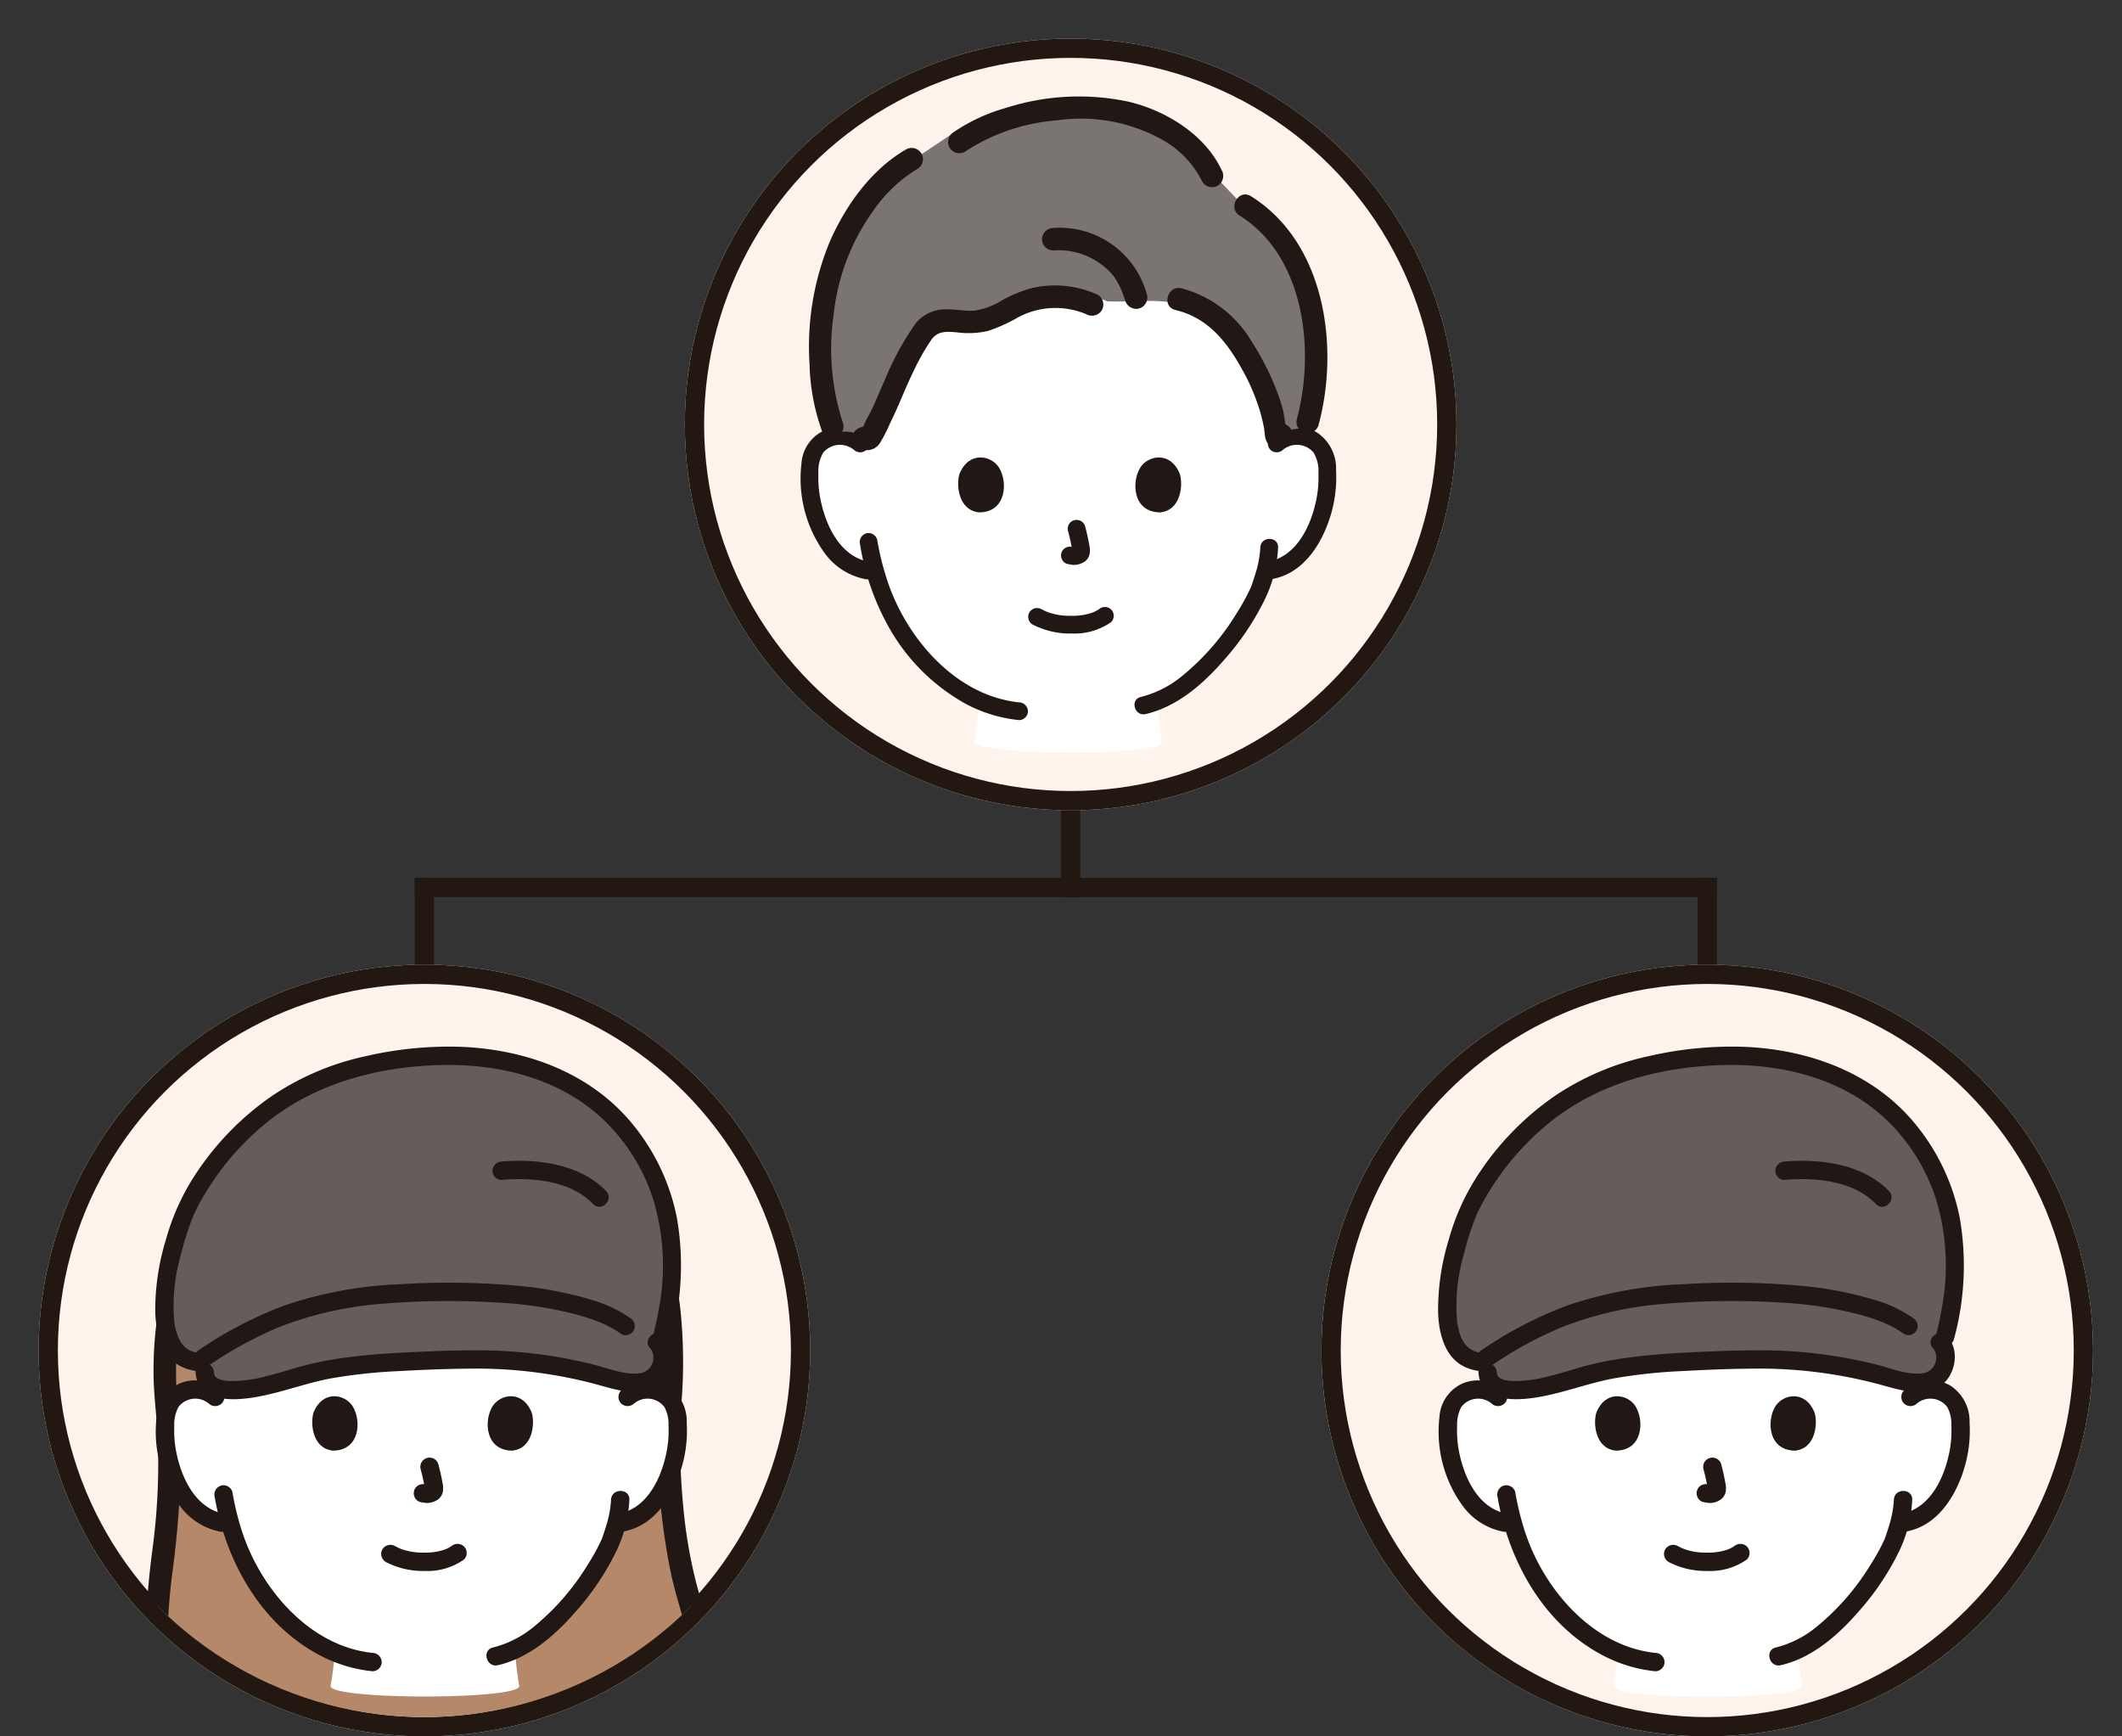
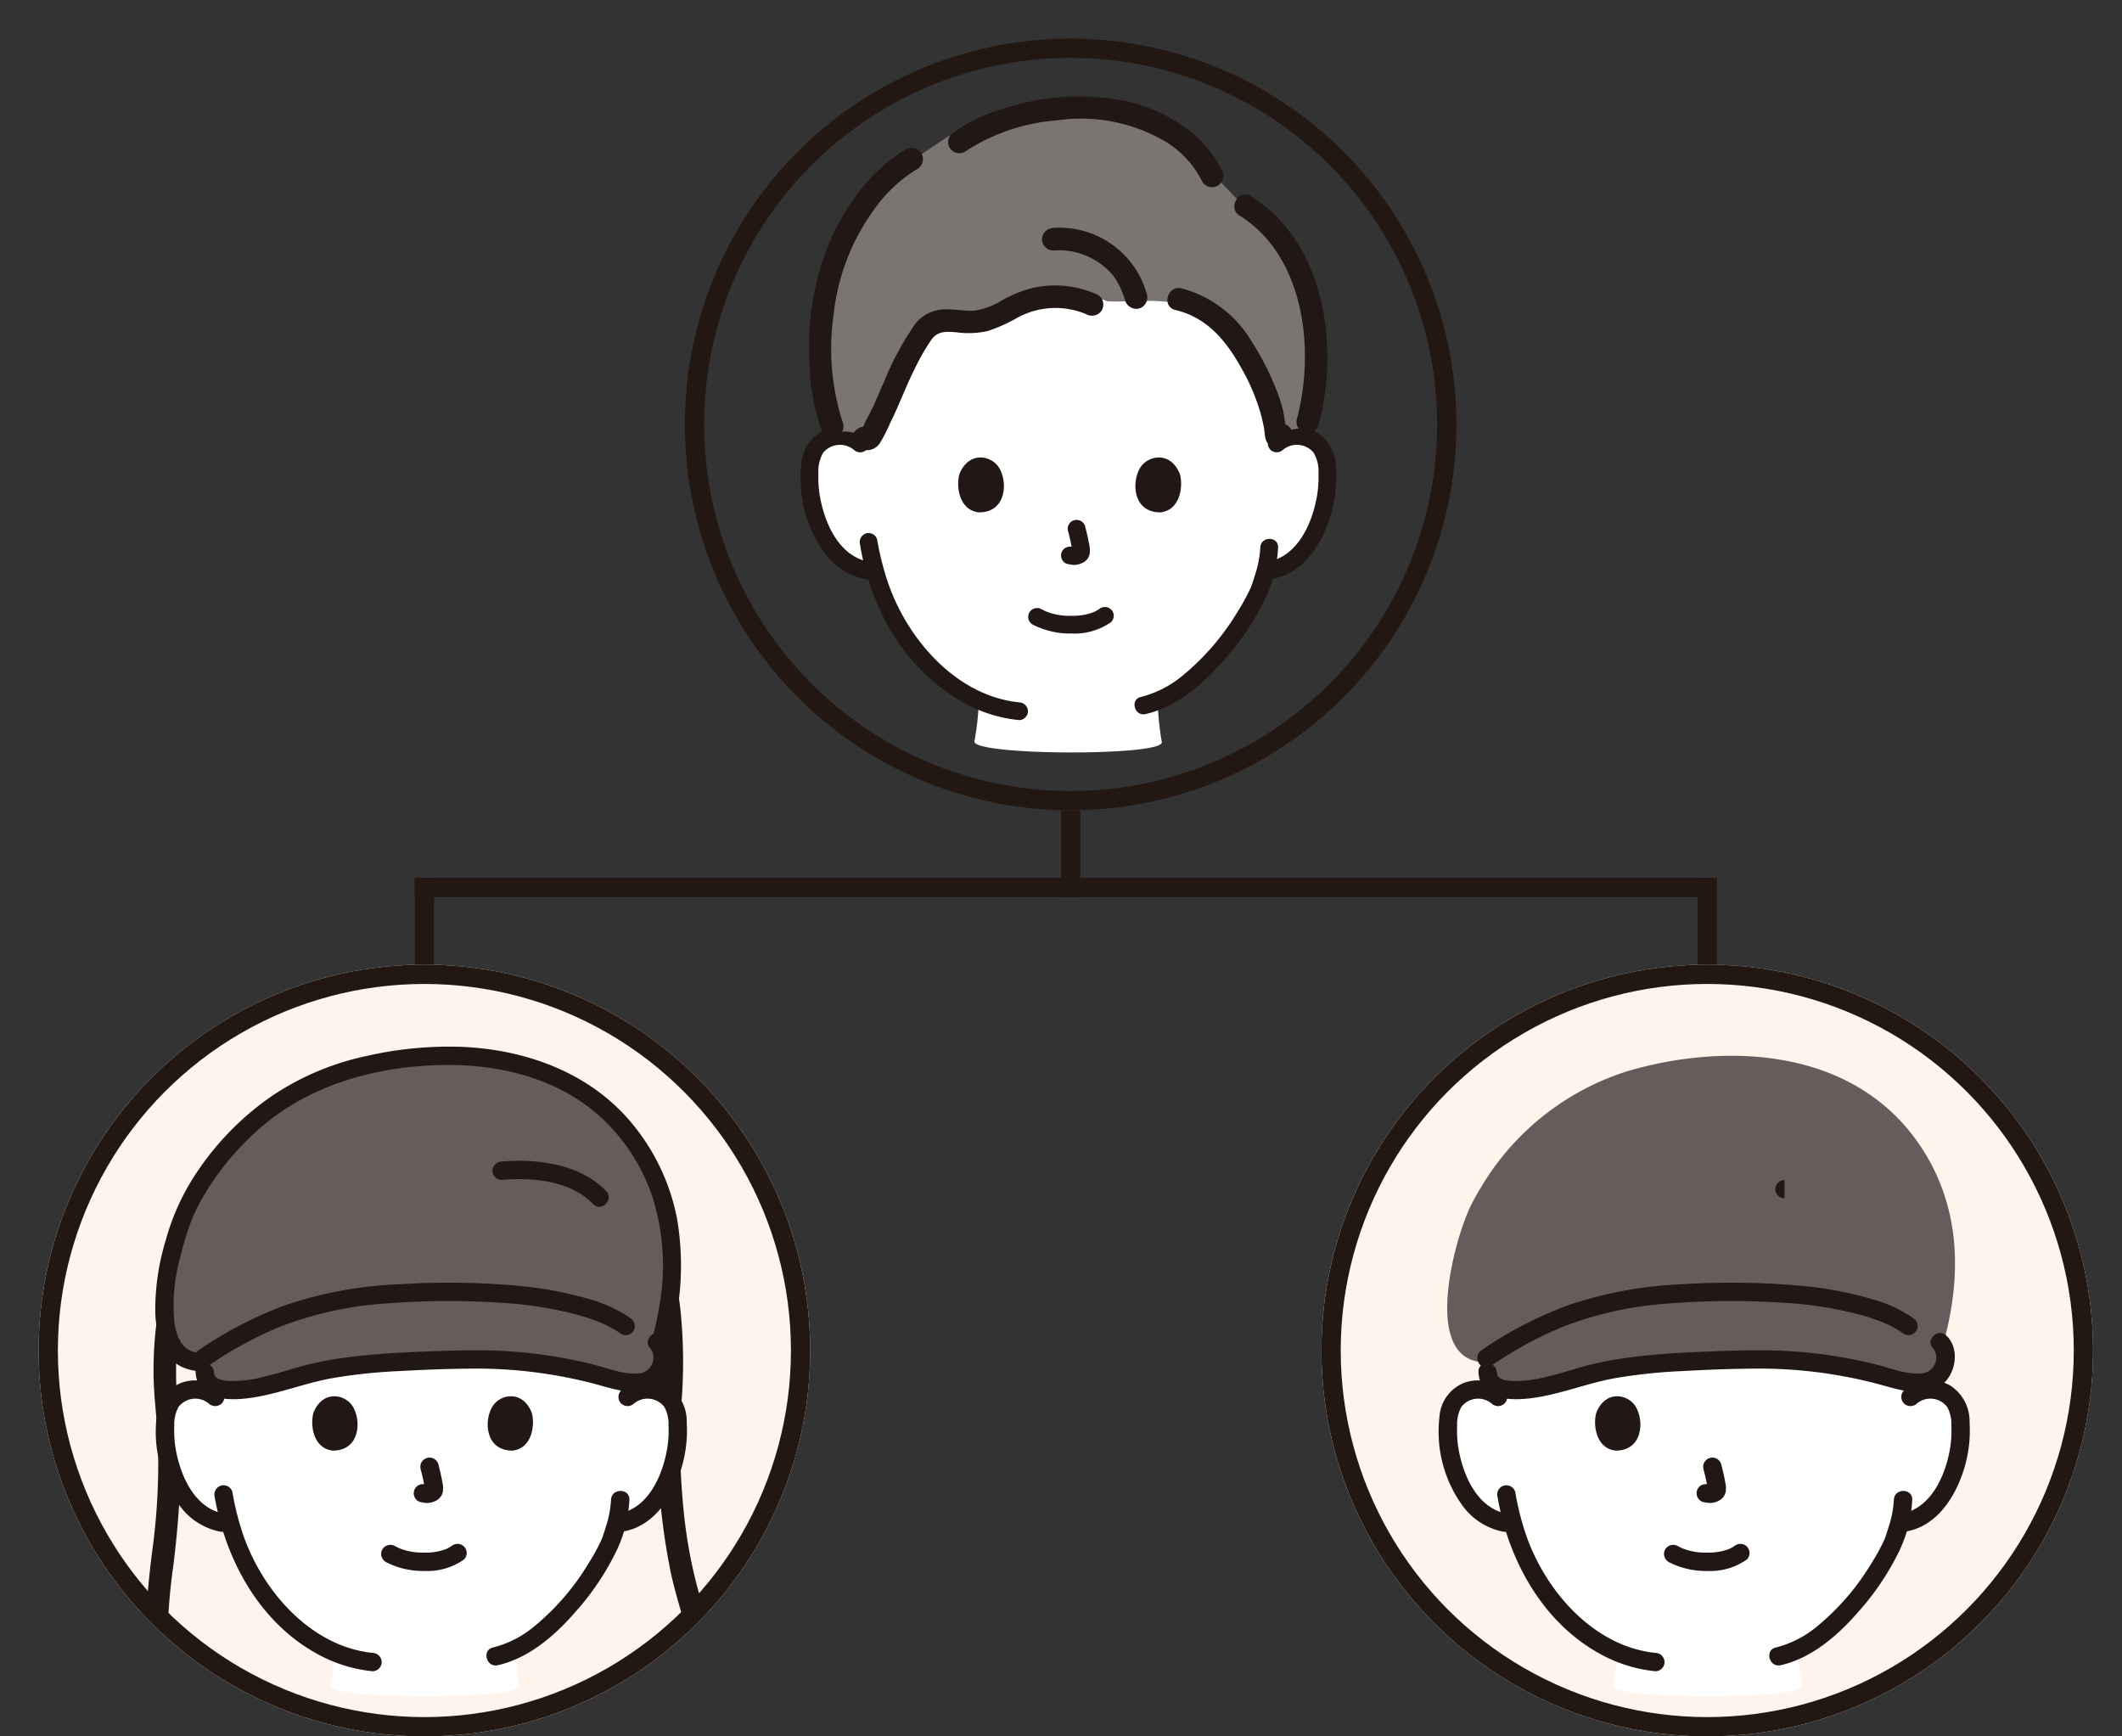
<svg xmlns="http://www.w3.org/2000/svg" width="220" height="180" viewBox="0 0 220 180">
  <rect x="0" y="0" width="220" height="180" fill="#333333" stroke="none" />
  <defs>
    <clipPath id="clip-path">
      <circle id="楕円形_71" data-name="楕円形 71" cx="39" cy="39" r="39" transform="translate(651 11594)" fill="#fff" stroke="#707070" stroke-width="1" />
    </clipPath>
  </defs>
  <g id="グループ_1085" data-name="グループ 1085" transform="translate(-530 -11554)">
    <g id="グループ_1025" data-name="グループ 1025" transform="translate(5 -38)">
      <g id="楕円形_67" data-name="楕円形 67" transform="translate(596 11596)" fill="#fff4eb" stroke="#221811" stroke-width="2">
-         <circle cx="40" cy="40" r="40" stroke="none" />
        <circle cx="40" cy="40" r="39" fill="none" />
      </g>
      <g id="楕円形_68" data-name="楕円形 68" transform="translate(529 11692)" fill="#fff4eb" stroke="#221811" stroke-width="2">
        <circle cx="40" cy="40" r="40" stroke="none" />
        <circle cx="40" cy="40" r="39" fill="none" />
      </g>
      <g id="楕円形_69" data-name="楕円形 69" transform="translate(662 11692)" fill="#fff4eb" stroke="#221811" stroke-width="2">
        <circle cx="40" cy="40" r="40" stroke="none" />
        <circle cx="40" cy="40" r="39" fill="none" />
      </g>
      <rect id="長方形_942" data-name="長方形 942" width="2" height="9" transform="translate(701 11683)" fill="#221811" />
      <rect id="長方形_943" data-name="長方形 943" width="2" height="9" transform="translate(568 11683)" fill="#221811" />
      <rect id="長方形_1080" data-name="長方形 1080" width="2" height="9" transform="translate(635 11676)" fill="#221811" />
      <rect id="長方形_941" data-name="長方形 941" width="135" height="2" transform="translate(568 11683)" fill="#221811" />
      <g id="グループ_1022" data-name="グループ 1022" transform="translate(212.59 8)">
        <path id="パス_5176" data-name="パス 5176" d="M118.617,61.845a3.218,3.218,0,0,1,2.574-.753,3.039,3.039,0,0,1,2.186,1.452,4.3,4.3,0,0,1,.45,1.728,12.869,12.869,0,0,1-1.313,6.823,8.179,8.179,0,0,1-2.115,2.777,5.421,5.421,0,0,1-2.522,1.137l-.428.066c-.211.776-.443,1.429-.558,1.775-.762,2.071-5.164,9.427-10.616,11.678a29.827,29.827,0,0,0,.433,4.264c.255,1.489-19.7,1.409-19.428-.077a29.808,29.808,0,0,0,.465-4.231,18.6,18.6,0,0,1-6.571-5.2A21.894,21.894,0,0,1,77,75.134c-.513-.077-.822-.125-.822-.125a5.418,5.418,0,0,1-2.522-1.137,8.185,8.185,0,0,1-2.116-2.777,12.873,12.873,0,0,1-1.314-6.824,4.3,4.3,0,0,1,.45-1.726,3.039,3.039,0,0,1,2.186-1.452,3.218,3.218,0,0,1,2.574.753S73.644,41.86,95.46,41.86C119.663,41.86,118.617,61.845,118.617,61.845Z" transform="translate(326.155 11568.132)" fill="#fff" />
        <path id="パス_5177" data-name="パス 5177" d="M194.456,91.9a2.269,2.269,0,0,1,3.167.28,3.739,3.739,0,0,1,.511,2.178,11.528,11.528,0,0,1-.146,2.309c-.489,2.845-2,6.316-5.169,6.857a.928.928,0,0,0-.643,1.132.942.942,0,0,0,1.132.643c3.226-.551,5.145-3.575,6.052-6.476a13.575,13.575,0,0,0,.6-4.807,4.459,4.459,0,0,0-2.018-3.935,4.177,4.177,0,0,0-4.786.517.928.928,0,0,0,0,1.3A.939.939,0,0,0,194.456,91.9Z" transform="translate(250.966 11538.728)" fill="#211715" />
        <path id="パス_5178" data-name="パス 5178" d="M171.085,120.624a10.921,10.921,0,0,1-.528,2.786c-.1.329-.207.655-.317.981-.03.089-.058.178-.09.265-.014.038-.03.073-.043.11-.066.192.054-.119.012-.026a22.46,22.46,0,0,1-1.437,2.628A25.572,25.572,0,0,1,162.923,134a10.918,10.918,0,0,1-4.223,2.128c-1.154.265-.666,2.04.489,1.775,3.206-.736,5.89-3.046,8.005-5.462a27.759,27.759,0,0,0,4.445-6.61,14,14,0,0,0,1.288-5.2c.038-1.185-1.8-1.183-1.841,0Z" transform="translate(271.991 11520.12)" fill="#211715" />
        <path id="パス_5179" data-name="パス 5179" d="M74.594,90.6a4.159,4.159,0,0,0-4.175-.8,4.064,4.064,0,0,0-2.569,3.553,13.187,13.187,0,0,0,2.3,9.1,6.841,6.841,0,0,0,4.287,2.843.947.947,0,0,0,1.132-.643.928.928,0,0,0-.643-1.132c-3.171-.541-4.679-4.012-5.169-6.857a11.552,11.552,0,0,1-.146-2.309,3.757,3.757,0,0,1,.511-2.178,2.268,2.268,0,0,1,3.167-.28.944.944,0,0,0,1.3,0,.928.928,0,0,0,0-1.3Z" transform="translate(327.648 11538.732)" fill="#211715" />
        <path id="パス_5180" data-name="パス 5180" d="M83.79,119.342a25.843,25.843,0,0,0,3.293,9.132,20.617,20.617,0,0,0,7.745,7.455,15,15,0,0,0,5.449,1.639.927.927,0,0,0,.92-.92.941.941,0,0,0-.92-.92c-6.487-.671-11.534-6.489-13.563-12.336a28.855,28.855,0,0,1-1.15-4.539.928.928,0,0,0-1.132-.643.941.941,0,0,0-.643,1.132Z" transform="translate(317.785 11521.08)" fill="#211715" />
        <path id="パス_5181" data-name="パス 5181" d="M129.737,139.965a8.461,8.461,0,0,0,4.075.94,6.6,6.6,0,0,0,4.081-1.189.926.926,0,0,0,0-1.3.944.944,0,0,0-1.3,0c.268-.21.026-.026-.043.019s-.169.1-.257.149c-.056.029-.351.158-.132.071-.117.047-.235.09-.355.129a6.3,6.3,0,0,1-2.126.284,6.554,6.554,0,0,1-2.029-.273c-.13-.038-.257-.085-.383-.129-.042-.015-.082-.036-.124-.048.223.067.051.023,0,0q-.238-.112-.471-.235a.94.94,0,0,0-1.259.33.93.93,0,0,0,.33,1.259Z" transform="translate(289.718 11508.768)" fill="#211715" />
        <path id="パス_5182" data-name="パス 5182" d="M138.905,115.722a19.48,19.48,0,0,1,.46,2.1l-.033-.245a1.238,1.238,0,0,1,.008.29l.033-.245a.717.717,0,0,1-.032.13l.093-.22a.534.534,0,0,1-.046.084l.144-.186a.442.442,0,0,1-.069.068l.186-.144a1.377,1.377,0,0,1-.166.088l.22-.093a1.208,1.208,0,0,1-.28.082l.245-.033a1.138,1.138,0,0,1-.263,0l.245.033c-.1-.014-.2-.038-.3-.051a1.018,1.018,0,0,0-.709.093.92.92,0,0,0-.33,1.259.882.882,0,0,0,.55.422c.212.028.418.083.633.092a1.994,1.994,0,0,0,.915-.215,1.289,1.289,0,0,0,.723-.854,2.2,2.2,0,0,0-.01-.936c-.115-.676-.27-1.347-.444-2.011a.921.921,0,0,0-1.775.489Z" transform="translate(284.23 11523.315)" fill="#211715" />
        <path id="パス_5183" data-name="パス 5183" d="M110.5,99.447c-.351,1.14-.122,3.761,2.036,3.984,2.853-.017,3.005-3.186,2.045-4.676C113.8,97.534,111.483,97.027,110.5,99.447Z" transform="translate(301.382 11533.686)" fill="#211715" />
        <path id="パス_5184" data-name="パス 5184" d="M162.879,99.447c.351,1.139.122,3.761-2.036,3.983-2.853-.017-3.005-3.186-2.045-4.676C159.583,97.534,161.9,97.027,162.879,99.447Z" transform="translate(271.852 11533.687)" fill="#211715" />
        <g id="グループ_1022-2" data-name="グループ 1022" transform="translate(396.281 11594.001)">
          <path id="パス_5169" data-name="パス 5169" d="M116.183,145.509a14.646,14.646,0,0,1,6.038,7.41,25.332,25.332,0,0,1,.387,15.7,3.233,3.233,0,0,0-2.581.735l.055-.074c-.4.271-.576.212-.593.045-.026-.247-.056-.5-.1-.743a19.75,19.75,0,0,0-.511-2.164,25.274,25.274,0,0,0-2.691-5.691,11.077,11.077,0,0,0-7.388-5.218,21.247,21.247,0,0,0-3.487-.128c-1.04.016-2.109.072-3.257.023-2.276-1.033-5.863-.769-8.2.155-1.677.665-3.183,1.822-5.007,1.969-1.642.132-3.5-.55-4.837.32a3.918,3.918,0,0,0-1.089,1.22,30.569,30.569,0,0,0-1.695,2.941q-.38.752-.719,1.527c-.213.488-.561,1.187-.8,1.665-.438.868-1.036,2.155-1.444,3.037-.256.554-.629,1.97-1.323,1.283l.038.127a3.193,3.193,0,0,0-3.084-.562c-1.943-4-1.984-11.19-.659-16.156,1.284-4.818,4.842-10.094,8.84-12.283l4.048-2.707c4.03-2.862,13.332-3.923,19.754-1.556,3.7,1.366,6.262,3.7,7.344,6.016Z" transform="translate(-71.14 -134.167)" fill="#7a7473" />
          <path id="パス_5170" data-name="パス 5170" d="M122.064,141.159c-1.741-3.715-5.79-6.188-9.669-7.106a24.759,24.759,0,0,0-12.653.633,18.565,18.565,0,0,0-5.471,2.532,1.2,1.2,0,0,0-.418,1.6,1.174,1.174,0,0,0,1.6.418,20.1,20.1,0,0,1,9.492-3.24,17.331,17.331,0,0,1,11.215,2.148,10.146,10.146,0,0,1,3.893,4.2,1.177,1.177,0,0,0,1.6.418,1.192,1.192,0,0,0,.418-1.6Z" transform="translate(-79.276 -133.515)" fill="#211715" />
          <path id="パス_5171" data-name="パス 5171" d="M80.383,142.784c-3.662,2.106-6.338,5.884-7.988,9.7a28.45,28.45,0,0,0-2.047,12.576,22.08,22.08,0,0,0,1.23,6.764,1.2,1.2,0,0,0,1.434.816,1.175,1.175,0,0,0,.816-1.434,24.686,24.686,0,0,1-.984-11.262,22.555,22.555,0,0,1,4.18-10.886,15,15,0,0,1,4.538-4.257,1.167,1.167,0,0,0-1.177-2.014Z" transform="translate(-70.289 -137.312)" fill="#211715" />
          <path id="パス_5172" data-name="パス 5172" d="M144.15,153.13c6.764,4.228,7.832,14.025,5.923,21.108a1.167,1.167,0,0,0,2.249.62c2.2-8.143.687-18.936-7-23.74-1.276-.8-2.449,1.219-1.177,2.014Z" transform="translate(-99.497 -140.778)" fill="#211715" />
          <path id="パス_5173" data-name="パス 5173" d="M103.429,168.079a10.623,10.623,0,0,0-6.808-.7,13.312,13.312,0,0,0-3.09,1.261,7.682,7.682,0,0,1-2.877,1.08c-1.05.082-2.1-.192-3.149-.127a3.954,3.954,0,0,0-2.938,1.427,29.107,29.107,0,0,0-3.262,6.013c-.441.928-.81,1.884-1.243,2.815-.237.51-.545.984-.773,1.5-.072.162-.132.328-.209.487a1.59,1.59,0,0,0-.133.261c-.034.132-.026-.02.058-.058l.588-.159.405.175c-1.132-.975-2.789.668-1.649,1.649a1.6,1.6,0,0,0,2.5-.261,16.361,16.361,0,0,0,1.064-2.079c.919-1.847,1.627-3.8,2.555-5.643a22.5,22.5,0,0,1,1.725-3c.648-.9,1.558-.838,2.577-.754a9.137,9.137,0,0,0,3.247-.13,16.853,16.853,0,0,0,3.119-1.4,8.2,8.2,0,0,1,7.114-.338,1.2,1.2,0,0,0,1.6-.418,1.175,1.175,0,0,0-.419-1.6Z" transform="translate(-73.49 -147.521)" fill="#211715" />
          <path id="パス_5174" data-name="パス 5174" d="M111.566,159.206a7.393,7.393,0,0,1,5.1,1.526,7.016,7.016,0,0,1,.911.84c.065.071.127.143.189.217.043.05.156.2.058.074q.163.224.307.459a9.263,9.263,0,0,1,.5.961c-.042-.1.076.194.073.186.036.093.071.188.106.282.079.217.154.436.227.655a1.193,1.193,0,0,0,1.434.816,1.178,1.178,0,0,0,.816-1.435,9.37,9.37,0,0,0-9.713-6.913,1.194,1.194,0,0,0-1.166,1.166,1.175,1.175,0,0,0,1.166,1.166Z" transform="translate(-86.247 -143.244)" fill="#211715" />
          <path id="パス_5175" data-name="パス 5175" d="M132.538,169.851c3.184.743,5.178,3.087,6.723,5.831a21.418,21.418,0,0,1,2.086,4.825c.13.476.248.956.344,1.44.083.42.08.894.2,1.3.319,1.05,1.478,1.062,2.269.578,1.279-.782.108-2.8-1.177-2.014a.126.126,0,0,1-.151.069h.62l-.078-.019.515.3-.049-.049.3.514c-.243-.84-.287-1.767-.516-2.624a18.6,18.6,0,0,0-.843-2.413,27.917,27.917,0,0,0-2.378-4.521,12,12,0,0,0-7.25-5.471c-1.458-.341-2.083,1.908-.62,2.249Z" transform="translate(-94.538 -147.711)" fill="#211715" />
        </g>
      </g>
      <g id="マスクグループ_942" data-name="マスクグループ 942" transform="translate(-121 98)" clip-path="url(#clip-path)">
        <g id="グループ_1023" data-name="グループ 1023" transform="translate(-53.981 -10.5)">
-           <path id="パス_5188" data-name="パス 5188" d="M243.99,42.145a31.357,31.357,0,0,0-3.134-2.44c-.074-.054-.145-.1-.226-.156a22.556,22.556,0,0,0-4.871-2.464,29.5,29.5,0,0,0-11.06-2.025A26.026,26.026,0,0,0,207.578,41.2c-6.323,5.579-10.116,13.342-9.141,26.019,1.363,9.518-1.677,19.783-.966,27.629a9.993,9.993,0,0,0,4.64,7.427A76.06,76.06,0,0,0,224.589,106c11.924,0,24.092-4.408,24.092-4.408,5.082-1.885,5.166-5.083,5.207-6.944a19.627,19.627,0,0,0-1-6.745c-.9-2.983-2.549-9.039-2.339-19.748h0a66.9,66.9,0,0,0,.17-9.307c-.242-5.983-2.771-12.744-6.607-16.588-.036-.036-.079-.075-.122-.113" transform="translate(518.783 11583.234)" fill="#b5886a" />
          <path id="パス_5189" data-name="パス 5189" d="M240.207,37.464a26.869,26.869,0,0,0-9.726-4.063,31.794,31.794,0,0,0-11.563-.388,26.721,26.721,0,0,0-15.7,8.384,28.349,28.349,0,0,0-7.024,15.7,39.581,39.581,0,0,0-.313,5.255c.008,1.988.248,3.927.4,5.905a67.264,67.264,0,0,1-.471,12.067,93.882,93.882,0,0,0-.844,11.207,14.84,14.84,0,0,0,.591,4.518,11.228,11.228,0,0,0,2.488,4.114,14.254,14.254,0,0,0,2.243,1.888,1.174,1.174,0,0,0,1.592-.417,1.187,1.187,0,0,0-.417-1.592A10.037,10.037,0,0,1,198.3,96.57a8.674,8.674,0,0,1-.947-3.58,60.94,60.94,0,0,1,.548-10.442,99.958,99.958,0,0,0,.821-11.574c-.017-1.93-.286-3.819-.407-5.739a45.993,45.993,0,0,1-.042-5.318,27.214,27.214,0,0,1,5.307-15.351,24.375,24.375,0,0,1,13.069-8.706,28.307,28.307,0,0,1,20,2.185,21.039,21.039,0,0,1,2.382,1.427,1.173,1.173,0,0,0,1.592-.417,1.189,1.189,0,0,0-.417-1.592Z" transform="translate(520.019 11584.472)" fill="#211715" />
          <path id="パス_5190" data-name="パス 5190" d="M297.268,109.022c2.465-.934,4.7-2.424,5.615-5a14.49,14.49,0,0,0,.2-6.769c-.318-2.048-1.039-4-1.531-6.012a50.731,50.731,0,0,1-1.092-6.061,78.523,78.523,0,0,1-.473-10.718l-.854,1.122h0a1.228,1.228,0,0,0,.854-1.122,52.631,52.631,0,0,0,.114-10.237,29.779,29.779,0,0,0-3.288-11.454,19.18,19.18,0,0,0-3.727-5.14c-1.1-1.018-2.745.623-1.646,1.646a20.937,20.937,0,0,1,5.209,9.206,34.259,34.259,0,0,1,1.261,9.821,47.992,47.992,0,0,1-.25,6.158l.855-1.118h0a1.2,1.2,0,0,0-.854,1.122,70.082,70.082,0,0,0,1.377,16.22c.332,1.521.776,3,1.2,4.5a18.786,18.786,0,0,1,.765,4.662c.014.527.007,1.056-.014,1.583-.006.142-.013.284-.023.426-.006.089-.015.178-.023.268-.029.335.017-.049-.019.155a4.651,4.651,0,0,1-.928,2.279,7.65,7.65,0,0,1-3.346,2.223,1.2,1.2,0,0,0-.813,1.431,1.172,1.172,0,0,0,1.431.813Z" transform="translate(470.505 11576.925)" fill="#211715" />
          <path id="パス_5191" data-name="パス 5191" d="M100.211,66.294a3.186,3.186,0,0,1,2.549-.746,3.008,3.008,0,0,1,2.163,1.44,4.252,4.252,0,0,1,.445,1.711,12.746,12.746,0,0,1-1.3,6.756,8.1,8.1,0,0,1-2.095,2.749,5.372,5.372,0,0,1-2.5,1.126s-.156.024-.428.069c-.2.766-.436,1.411-.548,1.754-.729,1.978-4.813,8.832-9.95,11.311a30.078,30.078,0,0,0,.428,3.769c.26,1.483-19.818,1.479-19.558,0a28.113,28.113,0,0,0,.419-3.473,18.27,18.27,0,0,1-6.7-5.241A21.677,21.677,0,0,1,59,79.453l-.815-.125a5.372,5.372,0,0,1-2.5-1.126A8.1,8.1,0,0,1,53.6,75.453,12.746,12.746,0,0,1,52.3,68.7a4.253,4.253,0,0,1,.446-1.709,3.009,3.009,0,0,1,2.163-1.438,3.186,3.186,0,0,1,2.549.746s.917-16.613,20.722-16.613S100.211,66.294,100.211,66.294Z" transform="translate(664.839 11583.021)" fill="#fff" />
          <path id="パス_5192" data-name="パス 5192" d="M171.243,89.616a2.189,2.189,0,0,1,3.143.376,3.664,3.664,0,0,1,.423,1.886,11.41,11.41,0,0,1-.136,2.406c-.48,2.81-1.961,6.237-5.092,6.774a.96.96,0,0,0-.665,1.171.975.975,0,0,0,1.172.665c3.241-.555,5.165-3.619,6.052-6.542a13.455,13.455,0,0,0,.558-4.741,4.408,4.408,0,0,0-2.023-3.866,4.18,4.18,0,0,0-4.778.523.961.961,0,0,0,0,1.347.972.972,0,0,0,1.347,0Z" transform="translate(594.48 11560.372)" fill="#211715" />
          <path id="パス_5193" data-name="パス 5193" d="M149.161,117.028a10.711,10.711,0,0,1-.506,2.7c-.1.34-.213.677-.326,1.013-.031.091-.06.183-.093.273-.026.071-.145.335-.022.062a21.364,21.364,0,0,1-1.422,2.6,25.377,25.377,0,0,1-5.665,6.534,10.8,10.8,0,0,1-4.2,2.125c-1.194.275-.689,2.111.506,1.837,3.192-.734,5.864-3.036,7.967-5.445a27.481,27.481,0,0,0,4.385-6.531,13.939,13.939,0,0,0,1.28-5.17c.04-1.226-1.865-1.224-1.9,0Z" transform="translate(614.169 11542.949)" fill="#211715" />
          <path id="パス_5194" data-name="パス 5194" d="M56.663,88.263a4.166,4.166,0,0,0-4.211-.786,4.066,4.066,0,0,0-2.539,3.542,13.069,13.069,0,0,0,2.288,9.035,6.832,6.832,0,0,0,4.269,2.834.981.981,0,0,0,1.172-.665.96.96,0,0,0-.665-1.171c-3.13-.538-4.611-3.964-5.092-6.774a11.353,11.353,0,0,1-.139-2.317,3.839,3.839,0,0,1,.426-1.975,2.187,2.187,0,0,1,3.143-.376.977.977,0,0,0,1.347,0,.961.961,0,0,0,0-1.347Z" transform="translate(666.304 11560.38)" fill="#211715" />
          <path id="パス_5195" data-name="パス 5195" d="M65.178,115.82c1.16,6.691,4.786,13.239,10.985,16.468a14.886,14.886,0,0,0,5.379,1.61.958.958,0,0,0,.952-.952.974.974,0,0,0-.952-.952c-6.392-.663-11.373-6.4-13.38-12.154a28.538,28.538,0,0,1-1.148-4.526.96.96,0,0,0-1.172-.664.974.974,0,0,0-.665,1.171Z" transform="translate(657.06 11543.85)" fill="#211715" />
          <path id="パス_5198" data-name="パス 5198" d="M55.561,16.06A27.148,27.148,0,0,1,70.906,3.951c10.406-3,23.8-2.332,30.507,8.24,3.512,5.54,4.28,12.285,2.044,20.248a2.787,2.787,0,0,1-.751,3.367c-1.3.975-3.989.186-5.331-.195-7.092-2.015-12.658-1.87-19.961-1.529a49.217,49.217,0,0,0-11.307,1.536c-1.638.468-9.694,3.251-9.842-.409L55.7,34.154c-6.362-.418-2.769-13.172-1.084-16.412Q55.061,16.882,55.561,16.06Z" transform="translate(664.949 11611.545)" fill="#645d5c" />
          <path id="パス_5199" data-name="パス 5199" d="M54.249,31.763l-.174-.015c-.273-.026.119.025-.04-.007-.119-.024-.238-.047-.354-.079-.1-.027-.2-.061-.294-.1-.167-.06-.011,0,.019.01-.067-.032-.133-.063-.2-.1-.085-.046-.165-.1-.248-.15-.221-.137.03.057-.119-.091-.076-.076-.159-.144-.231-.223-.046-.049-.258-.328-.126-.141a4.562,4.562,0,0,1-.311-.5c-.027-.051-.154-.324-.115-.233.028.064-.083-.224-.106-.293a6.787,6.787,0,0,1-.187-.677c-.025-.112-.047-.225-.067-.337-.01-.058-.019-.115-.029-.173-.04-.227.01.111-.015-.1a18.918,18.918,0,0,1,.663-6.89,31.825,31.825,0,0,1,.943-3.152q.112-.314.233-.625c.035-.091.072-.181.108-.271a.83.83,0,0,1,.064-.152c.209-.469.442-.922.692-1.372a28.065,28.065,0,0,1,6.9-8.227c5.056-4.082,11.6-5.792,18.017-5.943,5.991-.142,12.22,1.344,16.71,5.512a19.731,19.731,0,0,1,5.3,8.344,23.581,23.581,0,0,1,.681,10.994c-.168,1.041-.389,2.072-.648,3.095a.953.953,0,0,0,1.836.506,28.99,28.99,0,0,0,.62-12.55,22,22,0,0,0-4.768-9.969c-4.364-5.2-11-7.564-17.637-7.821A38.206,38.206,0,0,0,71.6.981a27.887,27.887,0,0,0-9.807,4.134,29.575,29.575,0,0,0-8.04,8.285,23.888,23.888,0,0,0-2.968,6.615,24.8,24.8,0,0,0-1.105,7.617c.084,2.118.684,4.63,2.8,5.6a5.049,5.049,0,0,0,1.769.432.96.96,0,0,0,.952-.952.971.971,0,0,0-.952-.952Z" transform="translate(666.399 11612.984)" fill="#211715" />
          <path id="パス_5200" data-name="パス 5200" d="M61.338,70.331a40.427,40.427,0,0,1,7.439-4.061,37.242,37.242,0,0,1,11-2.425A82.737,82.737,0,0,1,91.9,63.78a39.35,39.35,0,0,1,7.813,1.256c.519.145,1.034.305,1.542.487q.33.119.655.247c.076.031.365.154.136.055.1.046.21.091.314.138A9.819,9.819,0,0,1,104.17,67a.959.959,0,0,0,1.3-.342.976.976,0,0,0-.342-1.3,13.886,13.886,0,0,0-4.166-1.936,38.022,38.022,0,0,0-7.745-1.435,79.652,79.652,0,0,0-11.92-.143,42.213,42.213,0,0,0-11.97,2.189,41.284,41.284,0,0,0-8.954,4.653c-1.015.674-.063,2.326.961,1.644Z" transform="translate(660.201 11575.78)" fill="#211715" />
          <path id="パス_5201" data-name="パス 5201" d="M60.244,78.9c.181,3.164,3.9,2.962,6.172,2.579,2.679-.451,5.218-1.46,7.89-1.954a55.511,55.511,0,0,1,7.087-.754c2.35-.127,4.7-.229,7.058-.248a48.176,48.176,0,0,1,13.6,1.695c1.788.505,4.011,1.178,5.78.274,1.851-.946,2.467-3.94.918-5.4-.89-.842-2.239.5-1.347,1.347a1.629,1.629,0,0,1-1.09,2.559c-1.541.2-3.193-.474-4.671-.863a49.2,49.2,0,0,0-12.509-1.515c-2.2,0-4.4.092-6.6.194-2.286.106-4.569.262-6.838.575a34.357,34.357,0,0,0-5.245,1.1c-.945.285-1.89.569-2.849.8a13.11,13.11,0,0,1-3.862.512c-.073,0-.146-.007-.219-.013-.029,0-.292-.03-.17-.014.061.008-.269-.05-.349-.07a3.533,3.533,0,0,1-.357-.111c.214.077-.079-.049-.152-.085-.222-.113.042.089-.124-.09-.028-.031-.06-.064-.09-.094-.139-.135.079.144-.007-.016-.026-.049-.054-.1-.079-.146-.05-.092.044.175.008,0-.012-.058-.029-.119-.044-.175s-.012-.048,0,.065q-.008-.079-.012-.159c-.069-1.218-1.974-1.226-1.9,0Z" transform="translate(660.019 11567.858)" fill="#211715" />
          <path id="パス_5202" data-name="パス 5202" d="M138.768,31.822c3.185-.278,7.136.06,9.482,2.5.851.885,2.2-.463,1.347-1.347-2.693-2.8-7.135-3.378-10.827-3.055a.977.977,0,0,0-.952.952.959.959,0,0,0,.952.952Z" transform="translate(613.222 11594.993)" fill="#211715" />
          <path id="パス_5203" data-name="パス 5203" d="M109.191,131.809a8.417,8.417,0,0,0,4.056.936,6.574,6.574,0,0,0,4.07-1.19.957.957,0,0,0,0-1.347.976.976,0,0,0-1.347,0c.282-.22.038-.034-.035.012s-.168.1-.255.147c-.06.032-.357.156-.119.066-.117.044-.232.089-.351.127a6.042,6.042,0,0,1-2.094.278,6.269,6.269,0,0,1-2-.269c-.129-.04-.254-.085-.38-.128-.04-.014-.079-.036-.123-.048.234.069.067.03.006,0-.159-.074-.313-.152-.467-.233a.973.973,0,0,0-1.3.342.962.962,0,0,0,.342,1.3Z" transform="translate(630.772 11534.607)" fill="#211715" />
          <path id="パス_5204" data-name="パス 5204" d="M117.95,108.563a19.3,19.3,0,0,1,.454,2.079l-.034-.253a1.262,1.262,0,0,1,.008.287l.034-.253a.722.722,0,0,1-.031.129l.1-.228a.511.511,0,0,1-.045.083l.149-.193a.452.452,0,0,1-.068.067l.192-.149a1.334,1.334,0,0,1-.165.087l.228-.1a1.211,1.211,0,0,1-.278.079l.253-.034a1.081,1.081,0,0,1-.261,0l.254.034c-.1-.014-.195-.038-.293-.051a1.053,1.053,0,0,0-.734.1.952.952,0,0,0-.342,1.3.909.909,0,0,0,.569.436c.213.029.421.084.638.093a2.017,2.017,0,0,0,.927-.219,1.313,1.313,0,0,0,.735-.869,2.221,2.221,0,0,0-.01-.948c-.113-.67-.268-1.334-.44-1.99a.953.953,0,0,0-1.837.506Z" transform="translate(625.636 11548.23)" fill="#211715" />
          <path id="パス_5205" data-name="パス 5205" d="M90.847,93.052c-.347,1.128-.121,3.724,2.017,3.945,2.825-.017,2.976-3.155,2.023-4.63C94.109,91.159,91.819,90.656,90.847,93.052Z" transform="translate(641.637 11557.882)" fill="#211715" />
          <path id="パス_5206" data-name="パス 5206" d="M141.129,93.052c.347,1.128.119,3.724-2.016,3.945-2.826-.017-2.976-3.155-2.023-4.631C137.866,91.159,140.156,90.656,141.129,93.052Z" transform="translate(613.979 11557.882)" fill="#211715" />
        </g>
      </g>
      <g id="マスクグループ_943" data-name="マスクグループ 943" transform="translate(12 98)" clip-path="url(#clip-path)">
        <g id="グループ_1024" data-name="グループ 1024" transform="translate(-53.981 -10.5)">
          <path id="パス_5210" data-name="パス 5210" d="M100.211,66.294a3.186,3.186,0,0,1,2.549-.746,3.008,3.008,0,0,1,2.163,1.44,4.252,4.252,0,0,1,.445,1.711,12.746,12.746,0,0,1-1.3,6.756,8.1,8.1,0,0,1-2.095,2.749,5.372,5.372,0,0,1-2.5,1.126s-.156.024-.428.069c-.2.766-.436,1.411-.548,1.754-.729,1.978-4.813,8.832-9.95,11.311a30.078,30.078,0,0,0,.428,3.769c.26,1.483-19.818,1.479-19.558,0a28.113,28.113,0,0,0,.419-3.473,18.27,18.27,0,0,1-6.7-5.241A21.677,21.677,0,0,1,59,79.453l-.815-.125a5.372,5.372,0,0,1-2.5-1.126A8.1,8.1,0,0,1,53.6,75.453,12.746,12.746,0,0,1,52.3,68.7a4.253,4.253,0,0,1,.446-1.709,3.009,3.009,0,0,1,2.163-1.438,3.186,3.186,0,0,1,2.549.746s.917-16.613,20.722-16.613S100.211,66.294,100.211,66.294Z" transform="translate(664.839 11583.021)" fill="#fff" />
          <path id="パス_5211" data-name="パス 5211" d="M171.243,89.616a2.189,2.189,0,0,1,3.143.376,3.664,3.664,0,0,1,.423,1.886,11.41,11.41,0,0,1-.136,2.406c-.48,2.81-1.961,6.237-5.092,6.774a.96.96,0,0,0-.665,1.171.975.975,0,0,0,1.172.665c3.241-.555,5.165-3.619,6.052-6.542a13.455,13.455,0,0,0,.558-4.741,4.408,4.408,0,0,0-2.023-3.866,4.18,4.18,0,0,0-4.778.523.961.961,0,0,0,0,1.347.972.972,0,0,0,1.347,0Z" transform="translate(594.48 11560.372)" fill="#211715" />
          <path id="パス_5212" data-name="パス 5212" d="M149.161,117.028a10.711,10.711,0,0,1-.506,2.7c-.1.34-.213.677-.326,1.013-.031.091-.06.183-.093.273-.026.071-.145.335-.022.062a21.364,21.364,0,0,1-1.422,2.6,25.377,25.377,0,0,1-5.665,6.534,10.8,10.8,0,0,1-4.2,2.125c-1.194.275-.689,2.111.506,1.837,3.192-.734,5.864-3.036,7.967-5.445a27.481,27.481,0,0,0,4.385-6.531,13.939,13.939,0,0,0,1.28-5.17c.04-1.226-1.865-1.224-1.9,0Z" transform="translate(614.169 11542.949)" fill="#211715" />
          <path id="パス_5213" data-name="パス 5213" d="M56.663,88.263a4.166,4.166,0,0,0-4.211-.786,4.066,4.066,0,0,0-2.539,3.542,13.069,13.069,0,0,0,2.288,9.035,6.832,6.832,0,0,0,4.269,2.834.981.981,0,0,0,1.172-.665.96.96,0,0,0-.665-1.171c-3.13-.538-4.611-3.964-5.092-6.774a11.353,11.353,0,0,1-.139-2.317,3.839,3.839,0,0,1,.426-1.975,2.187,2.187,0,0,1,3.143-.376.977.977,0,0,0,1.347,0,.961.961,0,0,0,0-1.347Z" transform="translate(666.304 11560.38)" fill="#211715" />
          <path id="パス_5214" data-name="パス 5214" d="M65.178,115.82c1.16,6.691,4.786,13.239,10.985,16.468a14.886,14.886,0,0,0,5.379,1.61.958.958,0,0,0,.952-.952.974.974,0,0,0-.952-.952c-6.392-.663-11.373-6.4-13.38-12.154a28.538,28.538,0,0,1-1.148-4.526.96.96,0,0,0-1.172-.664.974.974,0,0,0-.665,1.171Z" transform="translate(657.06 11543.85)" fill="#211715" />
          <path id="パス_5215" data-name="パス 5215" d="M55.561,16.06A27.148,27.148,0,0,1,70.906,3.951c10.406-3,23.8-2.332,30.507,8.24,3.512,5.54,4.28,12.285,2.044,20.248a2.787,2.787,0,0,1-.751,3.367c-1.3.975-3.989.186-5.331-.195-7.092-2.015-12.658-1.87-19.961-1.529a49.217,49.217,0,0,0-11.307,1.536c-1.638.468-9.694,3.251-9.842-.409L55.7,34.154c-6.362-.418-2.769-13.172-1.084-16.412Q55.061,16.882,55.561,16.06Z" transform="translate(664.949 11611.545)" fill="#645d5c" />
-           <path id="パス_5216" data-name="パス 5216" d="M54.249,31.763l-.174-.015c-.273-.026.119.025-.04-.007-.119-.024-.238-.047-.354-.079-.1-.027-.2-.061-.294-.1-.167-.06-.011,0,.019.01-.067-.032-.133-.063-.2-.1-.085-.046-.165-.1-.248-.15-.221-.137.03.057-.119-.091-.076-.076-.159-.144-.231-.223-.046-.049-.258-.328-.126-.141a4.562,4.562,0,0,1-.311-.5c-.027-.051-.154-.324-.115-.233.028.064-.083-.224-.106-.293a6.787,6.787,0,0,1-.187-.677c-.025-.112-.047-.225-.067-.337-.01-.058-.019-.115-.029-.173-.04-.227.01.111-.015-.1a18.918,18.918,0,0,1,.663-6.89,31.825,31.825,0,0,1,.943-3.152q.112-.314.233-.625c.035-.091.072-.181.108-.271a.83.83,0,0,1,.064-.152c.209-.469.442-.922.692-1.372a28.065,28.065,0,0,1,6.9-8.227c5.056-4.082,11.6-5.792,18.017-5.943,5.991-.142,12.22,1.344,16.71,5.512a19.731,19.731,0,0,1,5.3,8.344,23.581,23.581,0,0,1,.681,10.994c-.168,1.041-.389,2.072-.648,3.095a.953.953,0,0,0,1.836.506,28.99,28.99,0,0,0,.62-12.55,22,22,0,0,0-4.768-9.969c-4.364-5.2-11-7.564-17.637-7.821A38.206,38.206,0,0,0,71.6.981a27.887,27.887,0,0,0-9.807,4.134,29.575,29.575,0,0,0-8.04,8.285,23.888,23.888,0,0,0-2.968,6.615,24.8,24.8,0,0,0-1.105,7.617c.084,2.118.684,4.63,2.8,5.6a5.049,5.049,0,0,0,1.769.432.96.96,0,0,0,.952-.952.971.971,0,0,0-.952-.952Z" transform="translate(666.399 11612.984)" fill="#211715" />
          <path id="パス_5217" data-name="パス 5217" d="M61.338,70.331a40.427,40.427,0,0,1,7.439-4.061,37.242,37.242,0,0,1,11-2.425A82.737,82.737,0,0,1,91.9,63.78a39.35,39.35,0,0,1,7.813,1.256c.519.145,1.034.305,1.542.487q.33.119.655.247c.076.031.365.154.136.055.1.046.21.091.314.138A9.819,9.819,0,0,1,104.17,67a.959.959,0,0,0,1.3-.342.976.976,0,0,0-.342-1.3,13.886,13.886,0,0,0-4.166-1.936,38.022,38.022,0,0,0-7.745-1.435,79.652,79.652,0,0,0-11.92-.143,42.213,42.213,0,0,0-11.97,2.189,41.284,41.284,0,0,0-8.954,4.653c-1.015.674-.063,2.326.961,1.644Z" transform="translate(660.201 11575.78)" fill="#211715" />
          <path id="パス_5218" data-name="パス 5218" d="M60.244,78.9c.181,3.164,3.9,2.962,6.172,2.579,2.679-.451,5.218-1.46,7.89-1.954a55.511,55.511,0,0,1,7.087-.754c2.35-.127,4.7-.229,7.058-.248a48.176,48.176,0,0,1,13.6,1.695c1.788.505,4.011,1.178,5.78.274,1.851-.946,2.467-3.94.918-5.4-.89-.842-2.239.5-1.347,1.347a1.629,1.629,0,0,1-1.09,2.559c-1.541.2-3.193-.474-4.671-.863a49.2,49.2,0,0,0-12.509-1.515c-2.2,0-4.4.092-6.6.194-2.286.106-4.569.262-6.838.575a34.357,34.357,0,0,0-5.245,1.1c-.945.285-1.89.569-2.849.8a13.11,13.11,0,0,1-3.862.512c-.073,0-.146-.007-.219-.013-.029,0-.292-.03-.17-.014.061.008-.269-.05-.349-.07a3.533,3.533,0,0,1-.357-.111c.214.077-.079-.049-.152-.085-.222-.113.042.089-.124-.09-.028-.031-.06-.064-.09-.094-.139-.135.079.144-.007-.016-.026-.049-.054-.1-.079-.146-.05-.092.044.175.008,0-.012-.058-.029-.119-.044-.175s-.012-.048,0,.065q-.008-.079-.012-.159c-.069-1.218-1.974-1.226-1.9,0Z" transform="translate(660.019 11567.858)" fill="#211715" />
-           <path id="パス_5219" data-name="パス 5219" d="M138.768,31.822c3.185-.278,7.136.06,9.482,2.5.851.885,2.2-.463,1.347-1.347-2.693-2.8-7.135-3.378-10.827-3.055a.977.977,0,0,0-.952.952.959.959,0,0,0,.952.952Z" transform="translate(613.222 11594.993)" fill="#211715" />
+           <path id="パス_5219" data-name="パス 5219" d="M138.768,31.822a.977.977,0,0,0-.952.952.959.959,0,0,0,.952.952Z" transform="translate(613.222 11594.993)" fill="#211715" />
          <path id="パス_5220" data-name="パス 5220" d="M109.191,131.809a8.417,8.417,0,0,0,4.056.936,6.574,6.574,0,0,0,4.07-1.19.957.957,0,0,0,0-1.347.976.976,0,0,0-1.347,0c.282-.22.038-.034-.035.012s-.168.1-.255.147c-.06.032-.357.156-.119.066-.117.044-.232.089-.351.127a6.042,6.042,0,0,1-2.094.278,6.269,6.269,0,0,1-2-.269c-.129-.04-.254-.085-.38-.128-.04-.014-.079-.036-.123-.048.234.069.067.03.006,0-.159-.074-.313-.152-.467-.233a.973.973,0,0,0-1.3.342.962.962,0,0,0,.342,1.3Z" transform="translate(630.772 11534.607)" fill="#211715" />
          <path id="パス_5221" data-name="パス 5221" d="M117.95,108.563a19.3,19.3,0,0,1,.454,2.079l-.034-.253a1.262,1.262,0,0,1,.008.287l.034-.253a.722.722,0,0,1-.031.129l.1-.228a.511.511,0,0,1-.045.083l.149-.193a.452.452,0,0,1-.068.067l.192-.149a1.334,1.334,0,0,1-.165.087l.228-.1a1.211,1.211,0,0,1-.278.079l.253-.034a1.081,1.081,0,0,1-.261,0l.254.034c-.1-.014-.195-.038-.293-.051a1.053,1.053,0,0,0-.734.1.952.952,0,0,0-.342,1.3.909.909,0,0,0,.569.436c.213.029.421.084.638.093a2.017,2.017,0,0,0,.927-.219,1.313,1.313,0,0,0,.735-.869,2.221,2.221,0,0,0-.01-.948c-.113-.67-.268-1.334-.44-1.99a.953.953,0,0,0-1.837.506Z" transform="translate(625.636 11548.23)" fill="#211715" />
          <path id="パス_5222" data-name="パス 5222" d="M90.847,93.052c-.347,1.128-.121,3.724,2.017,3.945,2.825-.017,2.976-3.155,2.023-4.63C94.109,91.159,91.819,90.656,90.847,93.052Z" transform="translate(641.637 11557.882)" fill="#211715" />
-           <path id="パス_5223" data-name="パス 5223" d="M141.129,93.052c.347,1.128.119,3.724-2.016,3.945-2.826-.017-2.976-3.155-2.023-4.631C137.866,91.159,140.156,90.656,141.129,93.052Z" transform="translate(613.979 11557.882)" fill="#211715" />
        </g>
      </g>
    </g>
    <rect id="長方形_1099" data-name="長方形 1099" width="220" height="180" transform="translate(530 11554)" fill="none" />
  </g>
</svg>